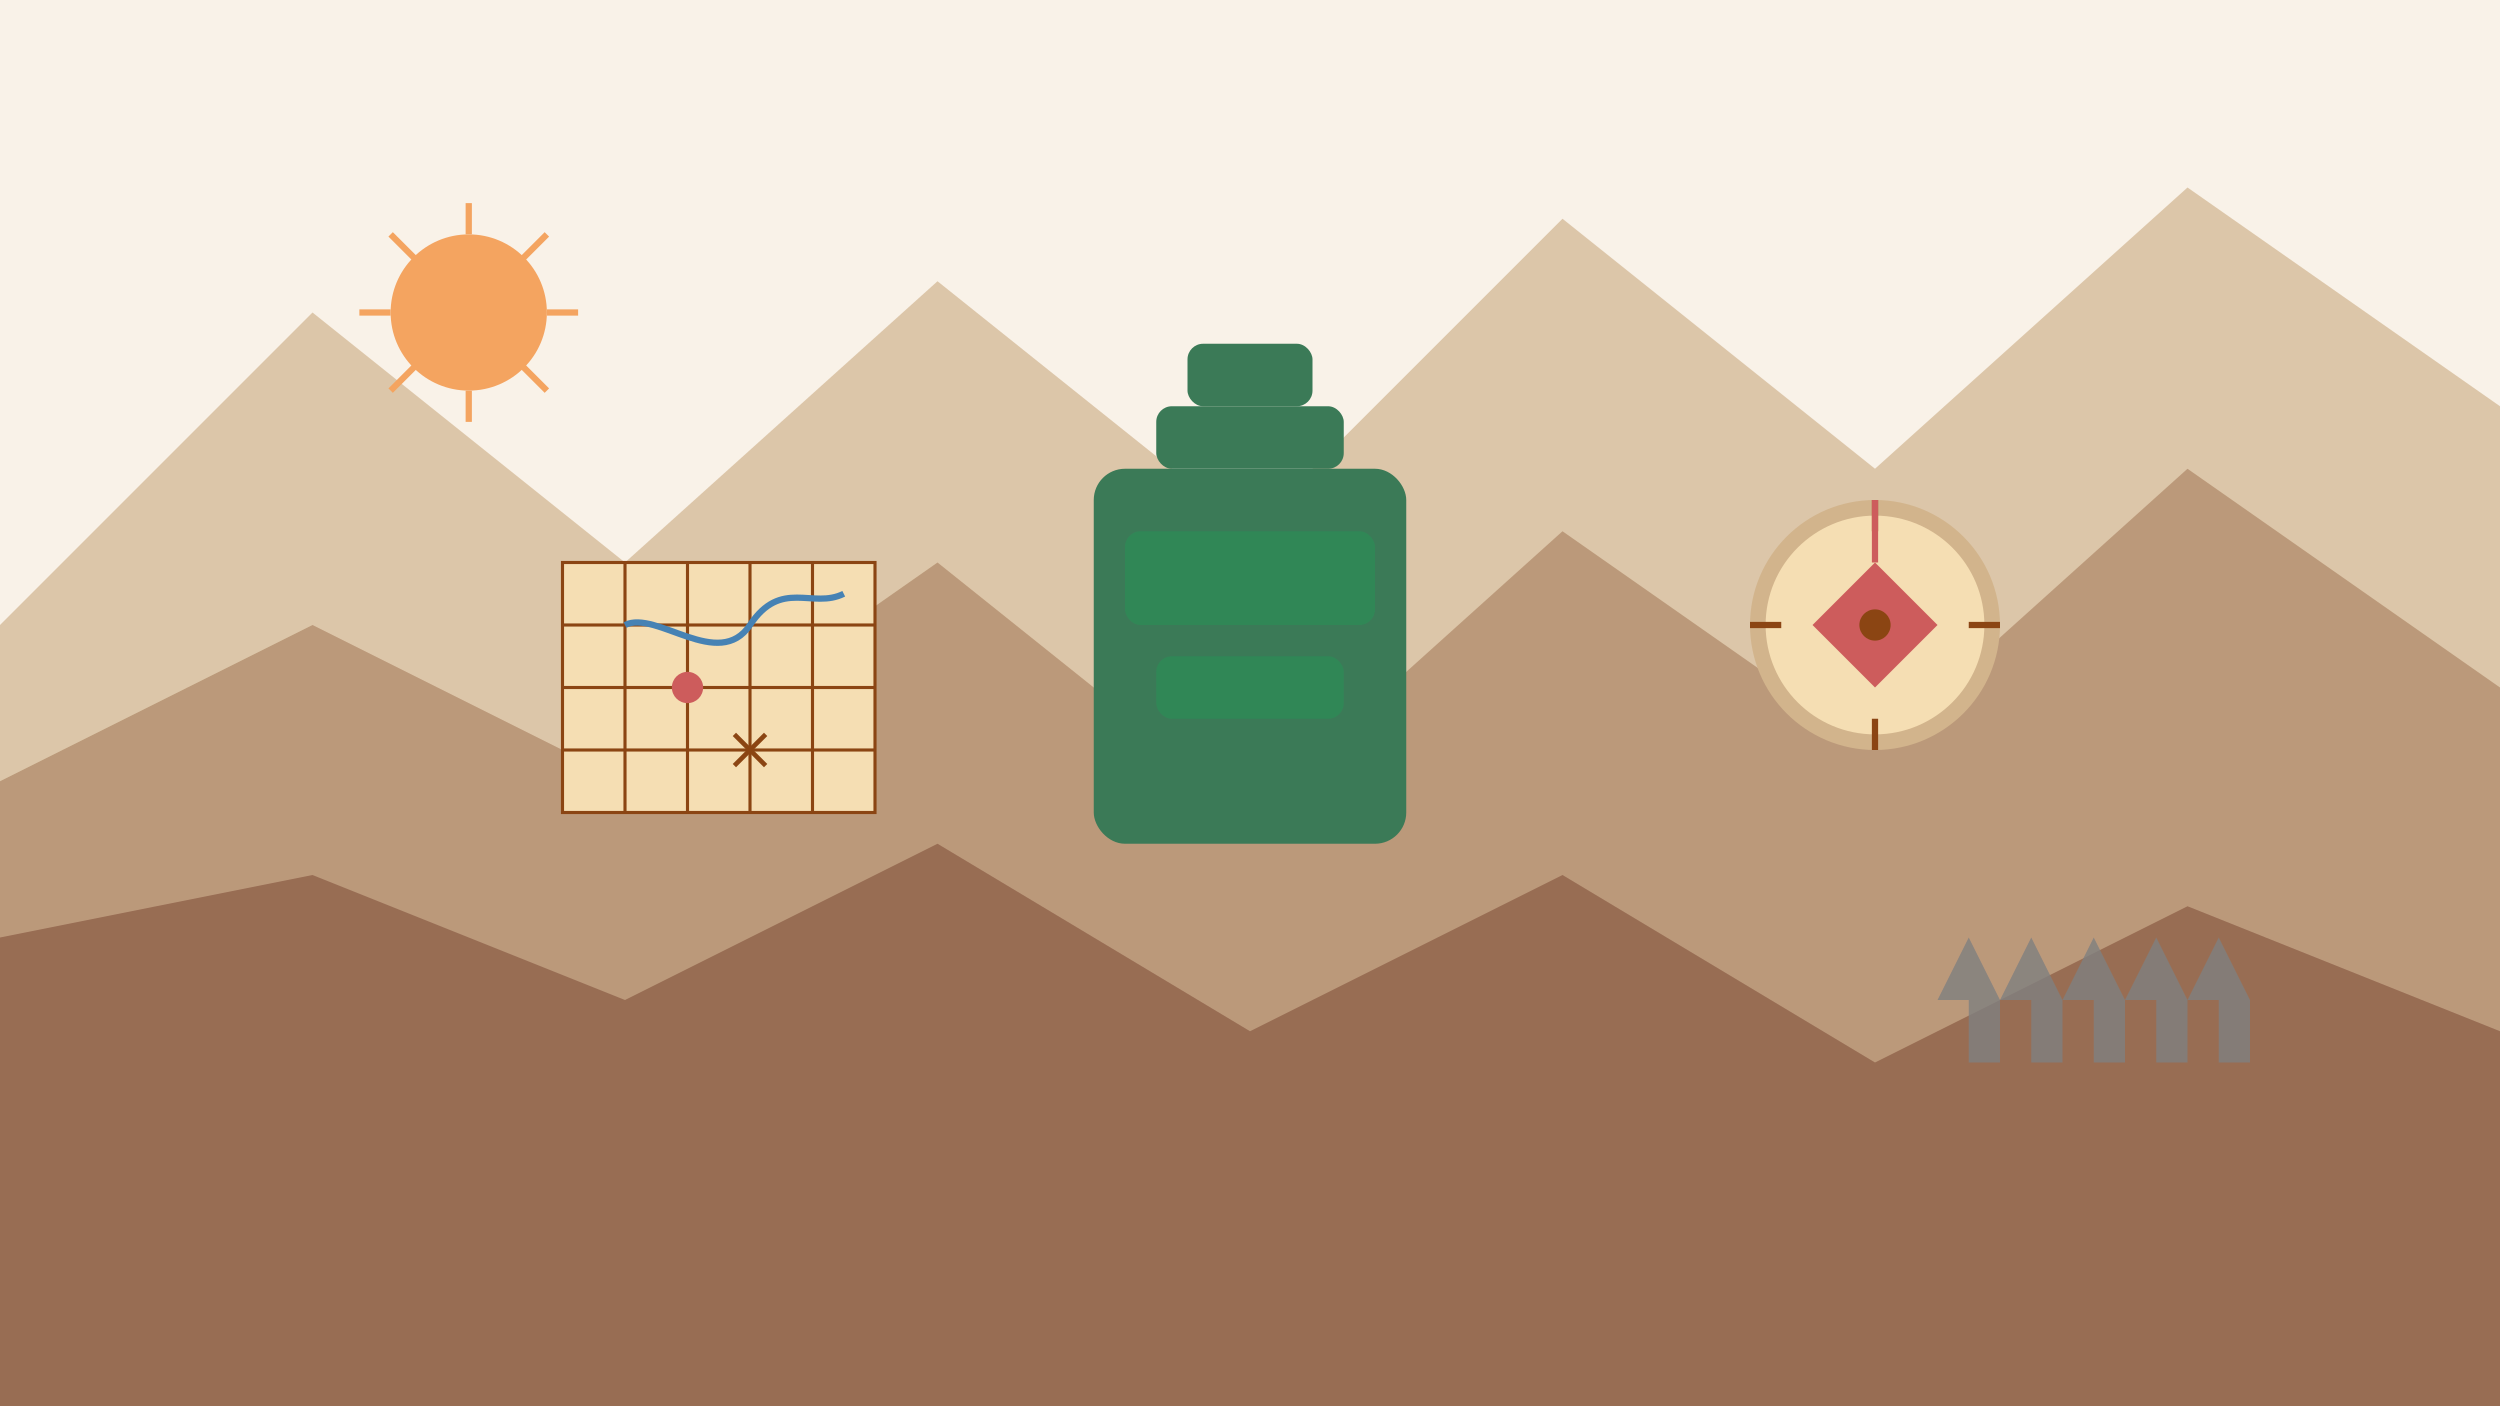
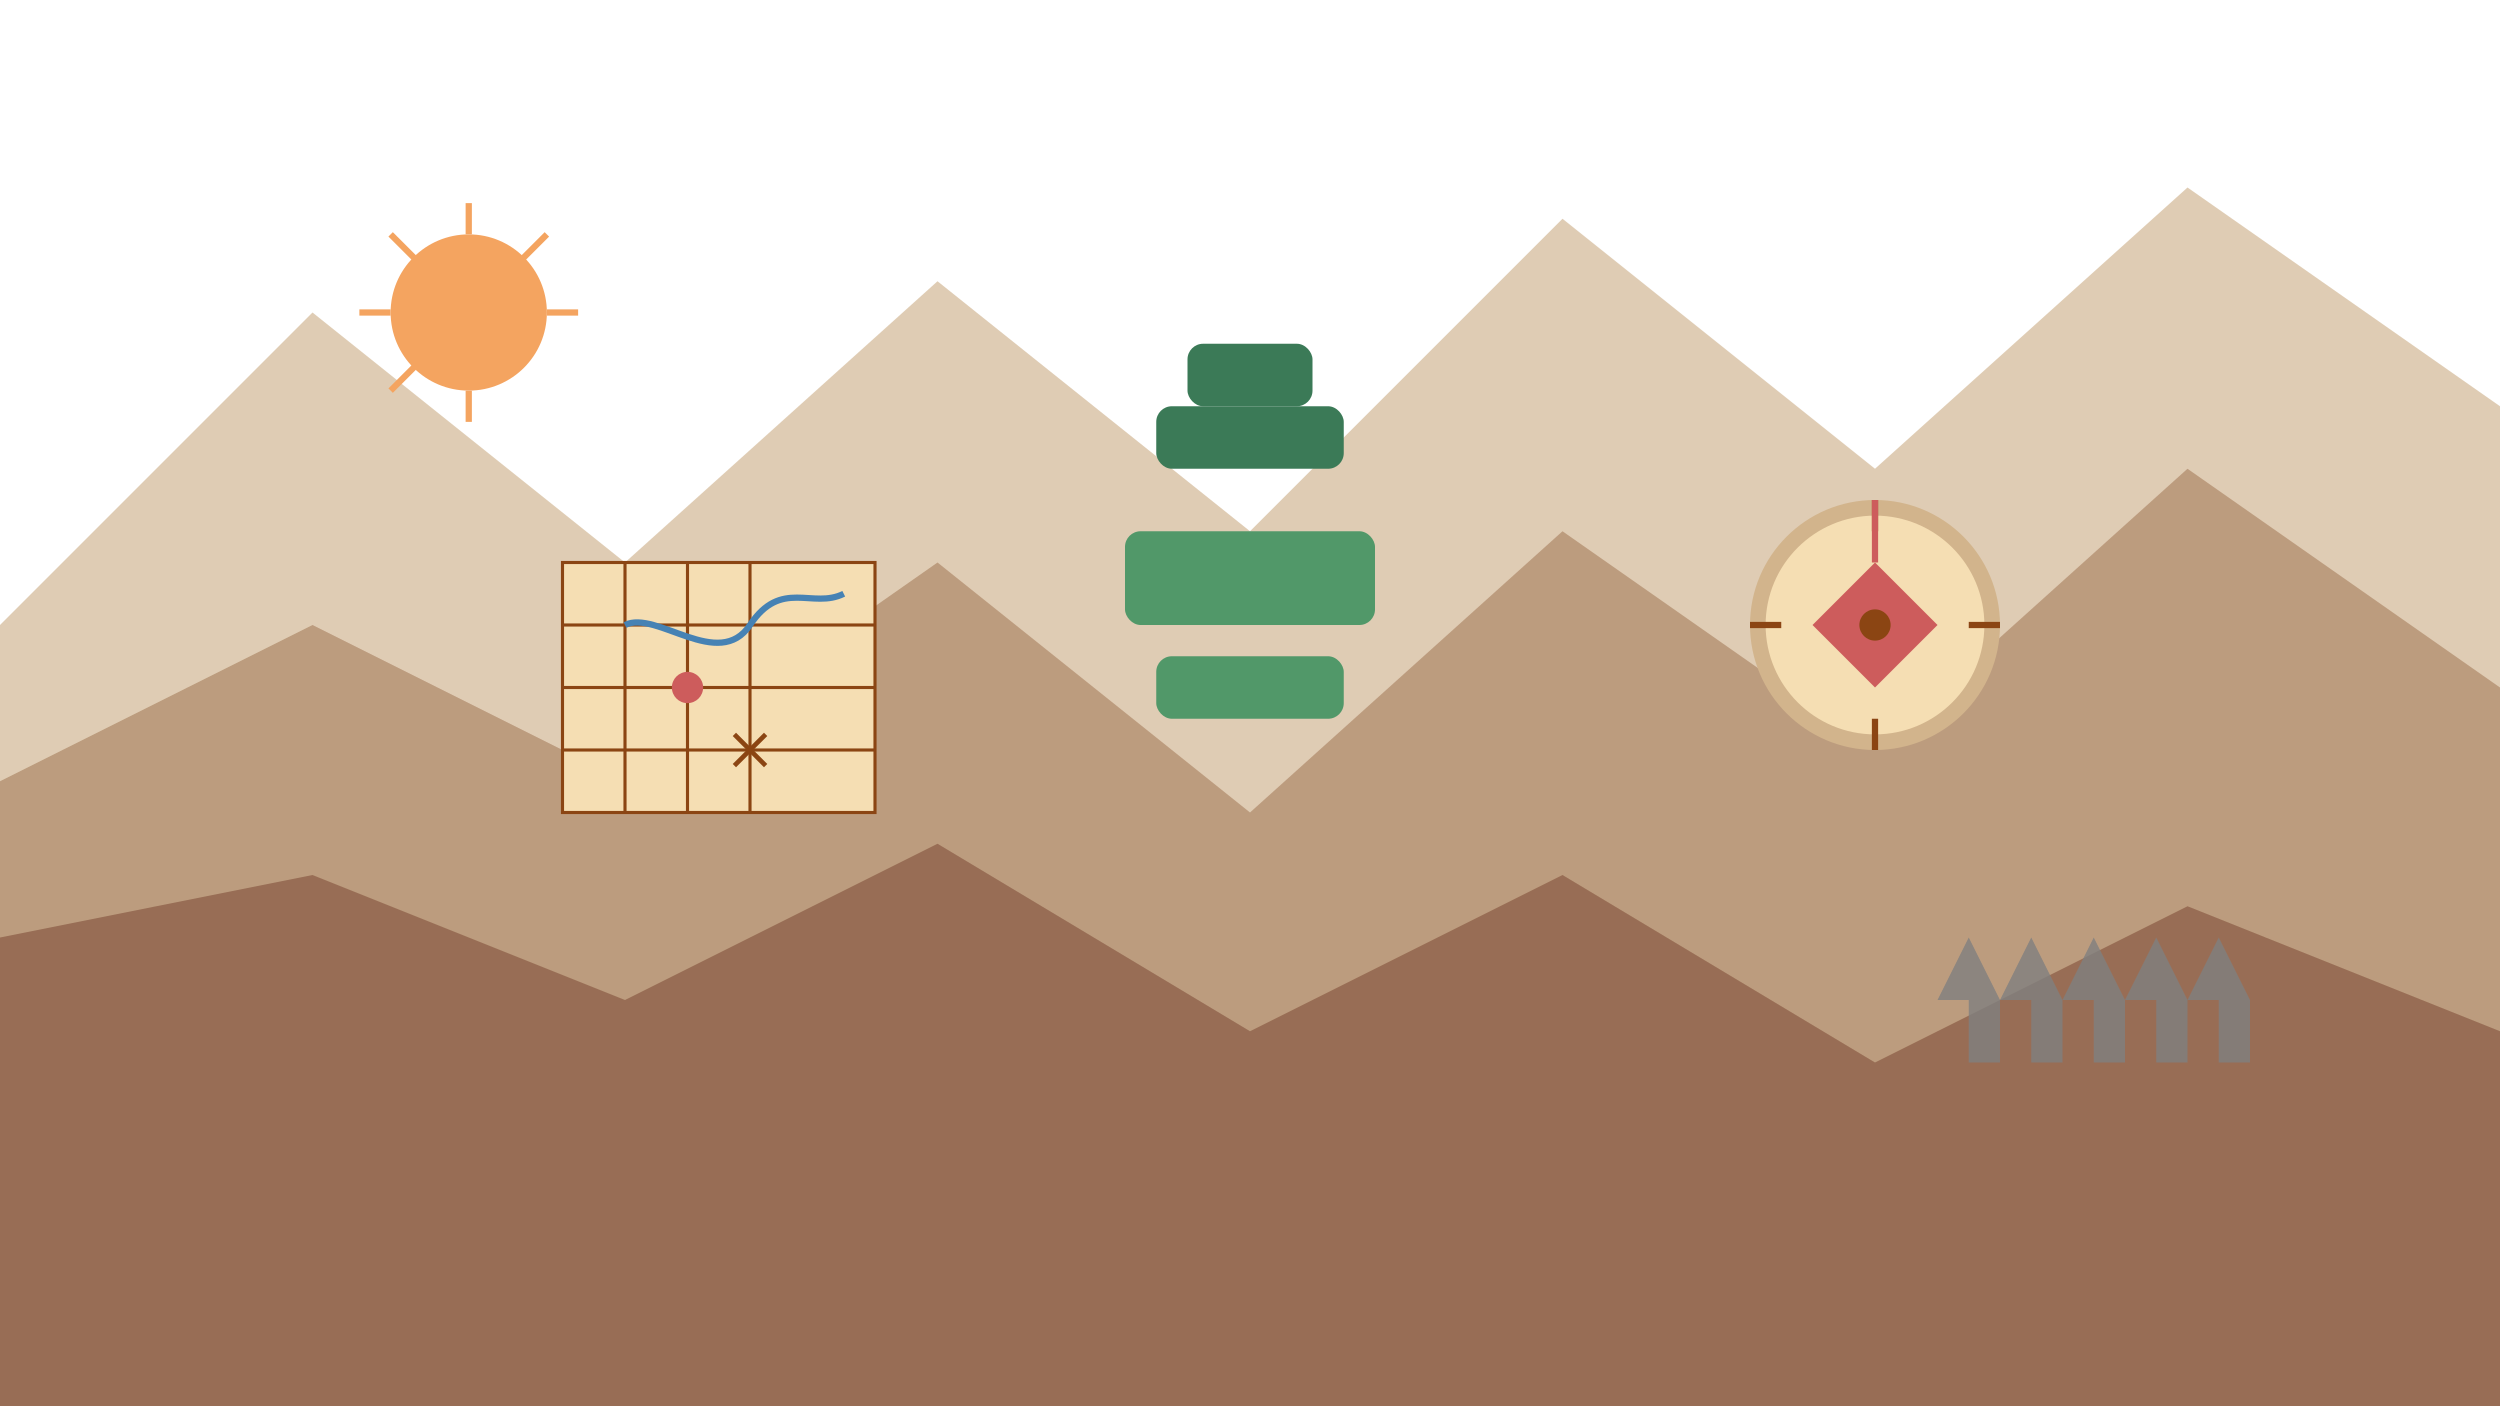
<svg xmlns="http://www.w3.org/2000/svg" width="800" height="450" viewBox="0 0 800 450" fill="none">
-   <rect width="800" height="450" fill="#F9F2E8" />
  <path d="M0 200 L100 100 L200 180 L300 90 L400 170 L500 70 L600 150 L700 60 L800 130 L800 450 L0 450 Z" fill="#C19A6B" fill-opacity="0.5" />
  <path d="M0 250 L100 200 L200 250 L300 180 L400 260 L500 170 L600 240 L700 150 L800 220 L800 450 L0 450 Z" fill="#A67B5B" fill-opacity="0.6" />
  <path d="M0 300 L100 280 L200 320 L300 270 L400 330 L500 280 L600 340 L700 290 L800 330 L800 450 L0 450 Z" fill="#8A5A44" fill-opacity="0.7" />
-   <rect x="350" y="150" width="100" height="120" rx="10" fill="#3B7A57" />
  <rect x="370" y="130" width="60" height="20" rx="5" fill="#3B7A57" />
  <rect x="380" y="110" width="40" height="20" rx="5" fill="#3B7A57" />
  <rect x="360" y="170" width="80" height="30" rx="5" fill="#2E8B57" fill-opacity="0.8" />
  <rect x="370" y="210" width="60" height="20" rx="5" fill="#2E8B57" fill-opacity="0.8" />
  <circle cx="600" cy="200" r="40" fill="#D2B48C" />
  <circle cx="600" cy="200" r="35" fill="#F5DEB3" />
  <line x1="600" y1="160" x2="600" y2="170" stroke="#8B4513" stroke-width="2" />
  <line x1="600" y1="230" x2="600" y2="240" stroke="#8B4513" stroke-width="2" />
  <line x1="560" y1="200" x2="570" y2="200" stroke="#8B4513" stroke-width="2" />
  <line x1="630" y1="200" x2="640" y2="200" stroke="#8B4513" stroke-width="2" />
  <path d="M600 180 L580 200 L600 220 L620 200 Z" fill="#CD5C5C" />
  <path d="M600 180 L600 160" stroke="#CD5C5C" stroke-width="2" />
  <circle cx="600" cy="200" r="5" fill="#8B4513" />
  <rect x="180" y="180" width="100" height="80" fill="#F5DEB3" />
  <path d="M180 180 L280 180 L280 260 L180 260 Z" stroke="#8B4513" stroke-width="1" />
  <path d="M180 200 L280 200" stroke="#8B4513" stroke-width="1" />
  <path d="M180 220 L280 220" stroke="#8B4513" stroke-width="1" />
  <path d="M180 240 L280 240" stroke="#8B4513" stroke-width="1" />
  <path d="M200 180 L200 260" stroke="#8B4513" stroke-width="1" />
  <path d="M220 180 L220 260" stroke="#8B4513" stroke-width="1" />
  <path d="M240 180 L240 260" stroke="#8B4513" stroke-width="1" />
-   <path d="M260 180 L260 260" stroke="#8B4513" stroke-width="1" />
  <path d="M200 200 C210 195 230 215 240 200 C250 185 260 195 270 190" stroke="#4682B4" stroke-width="2" />
  <circle cx="220" cy="220" r="5" fill="#CD5C5C" />
  <path d="M235 235 L245 245" stroke="#8B4513" stroke-width="1.5" />
  <path d="M245 235 L235 245" stroke="#8B4513" stroke-width="1.5" />
  <circle cx="150" cy="100" r="25" fill="#F4A460" />
  <path d="M150 65 L150 75" stroke="#F4A460" stroke-width="2" />
  <path d="M150 125 L150 135" stroke="#F4A460" stroke-width="2" />
  <path d="M115 100 L125 100" stroke="#F4A460" stroke-width="2" />
  <path d="M175 100 L185 100" stroke="#F4A460" stroke-width="2" />
  <path d="M125 75 L135 85" stroke="#F4A460" stroke-width="2" />
-   <path d="M165 115 L175 125" stroke="#F4A460" stroke-width="2" />
  <path d="M125 125 L135 115" stroke="#F4A460" stroke-width="2" />
  <path d="M165 85 L175 75" stroke="#F4A460" stroke-width="2" />
  <path d="M620 320 L630 300 L640 320 L650 300 L660 320 L670 300 L680 320 L690 300 L700 320 L710 300 L720 320 Z" fill="#808080" fill-opacity="0.8" />
  <rect x="630" y="320" width="10" height="20" fill="#808080" fill-opacity="0.8" />
  <rect x="650" y="320" width="10" height="20" fill="#808080" fill-opacity="0.8" />
  <rect x="670" y="320" width="10" height="20" fill="#808080" fill-opacity="0.8" />
  <rect x="690" y="320" width="10" height="20" fill="#808080" fill-opacity="0.8" />
  <rect x="710" y="320" width="10" height="20" fill="#808080" fill-opacity="0.8" />
</svg>